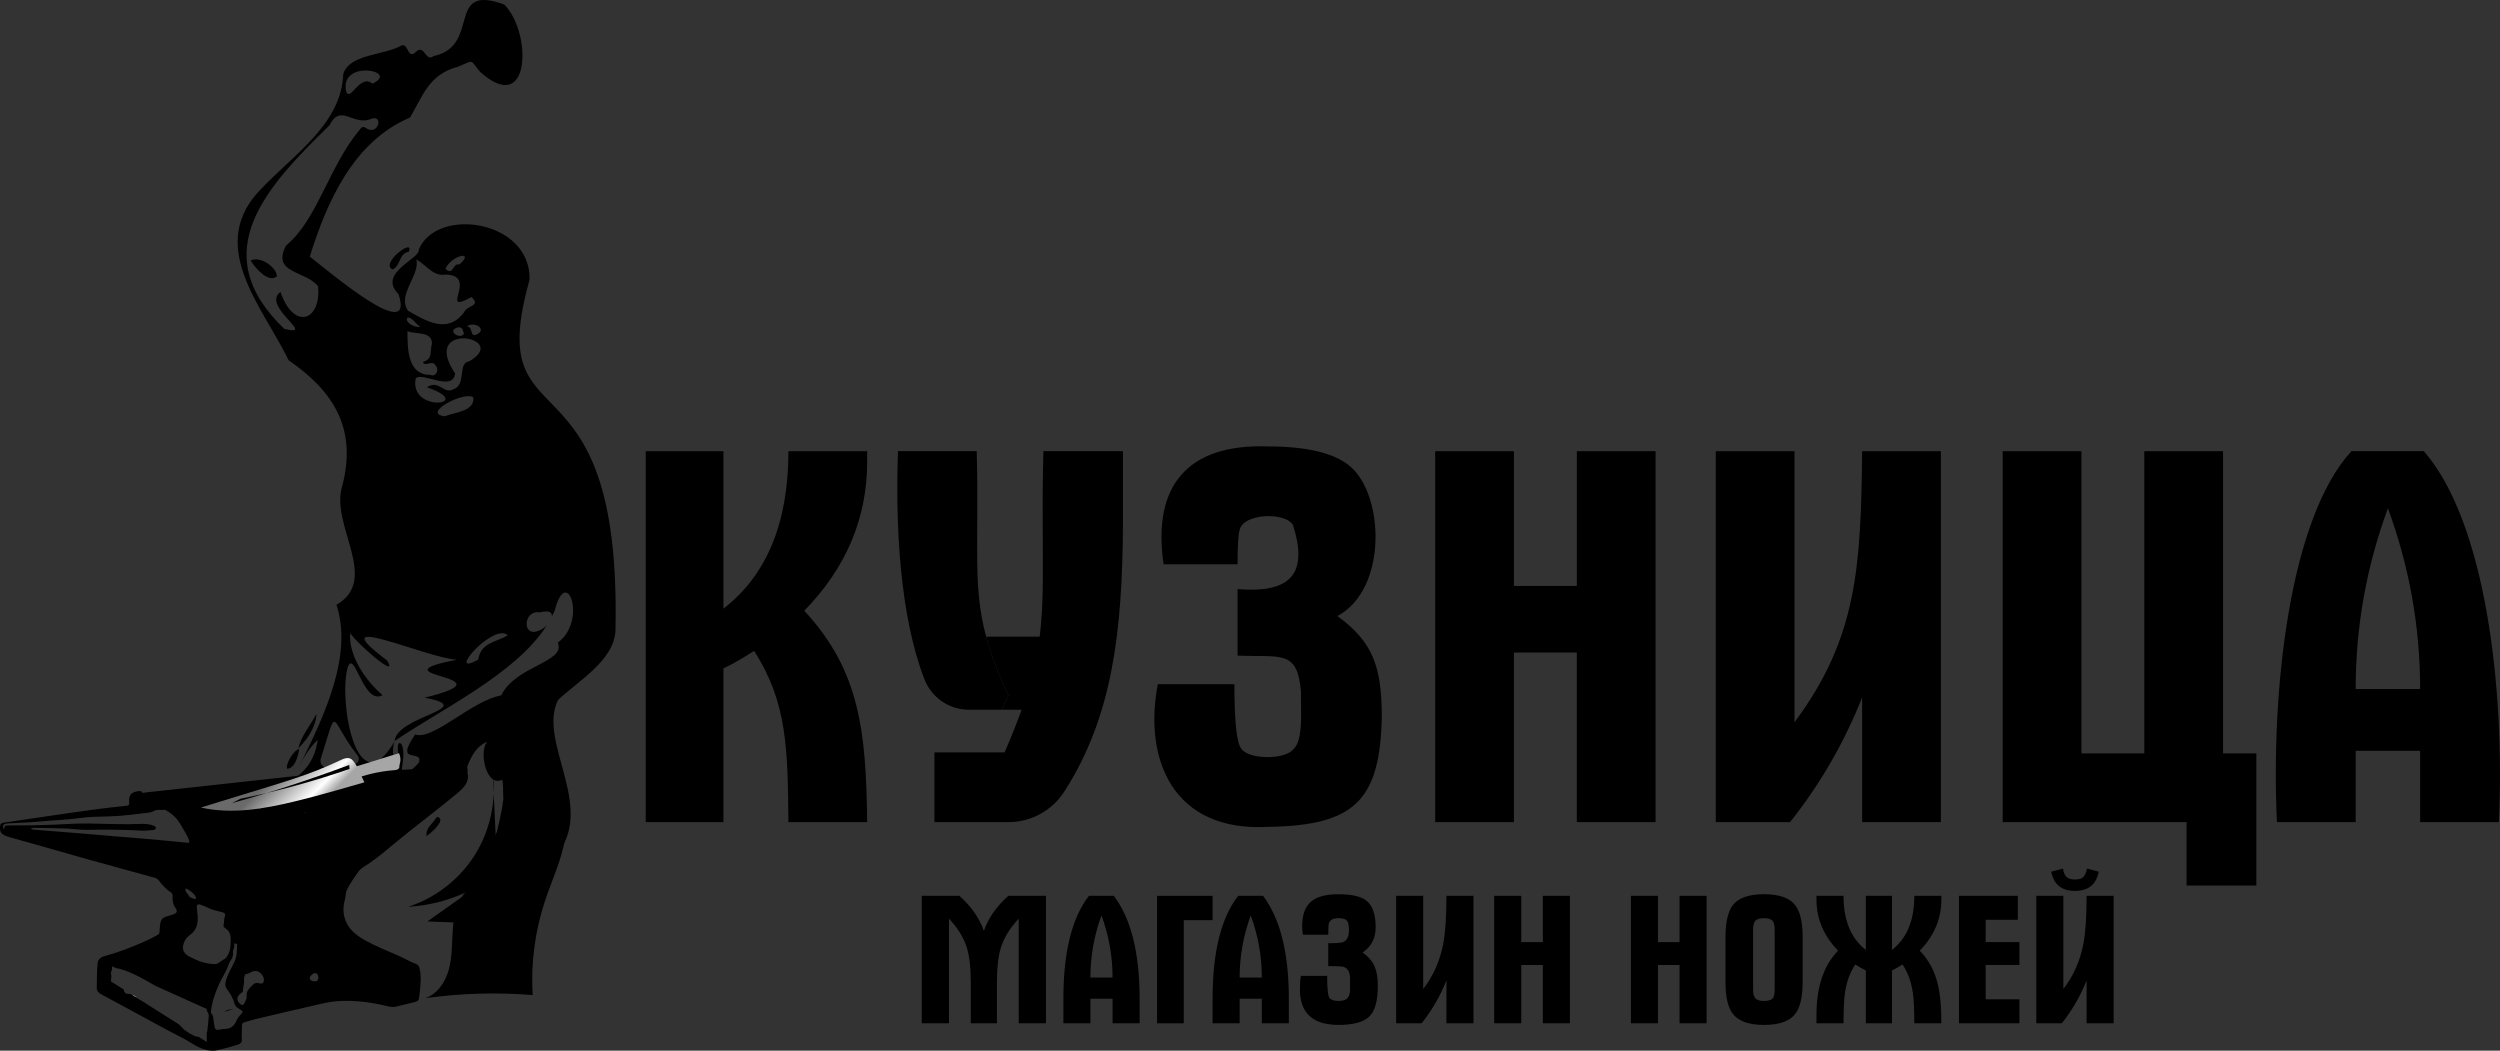
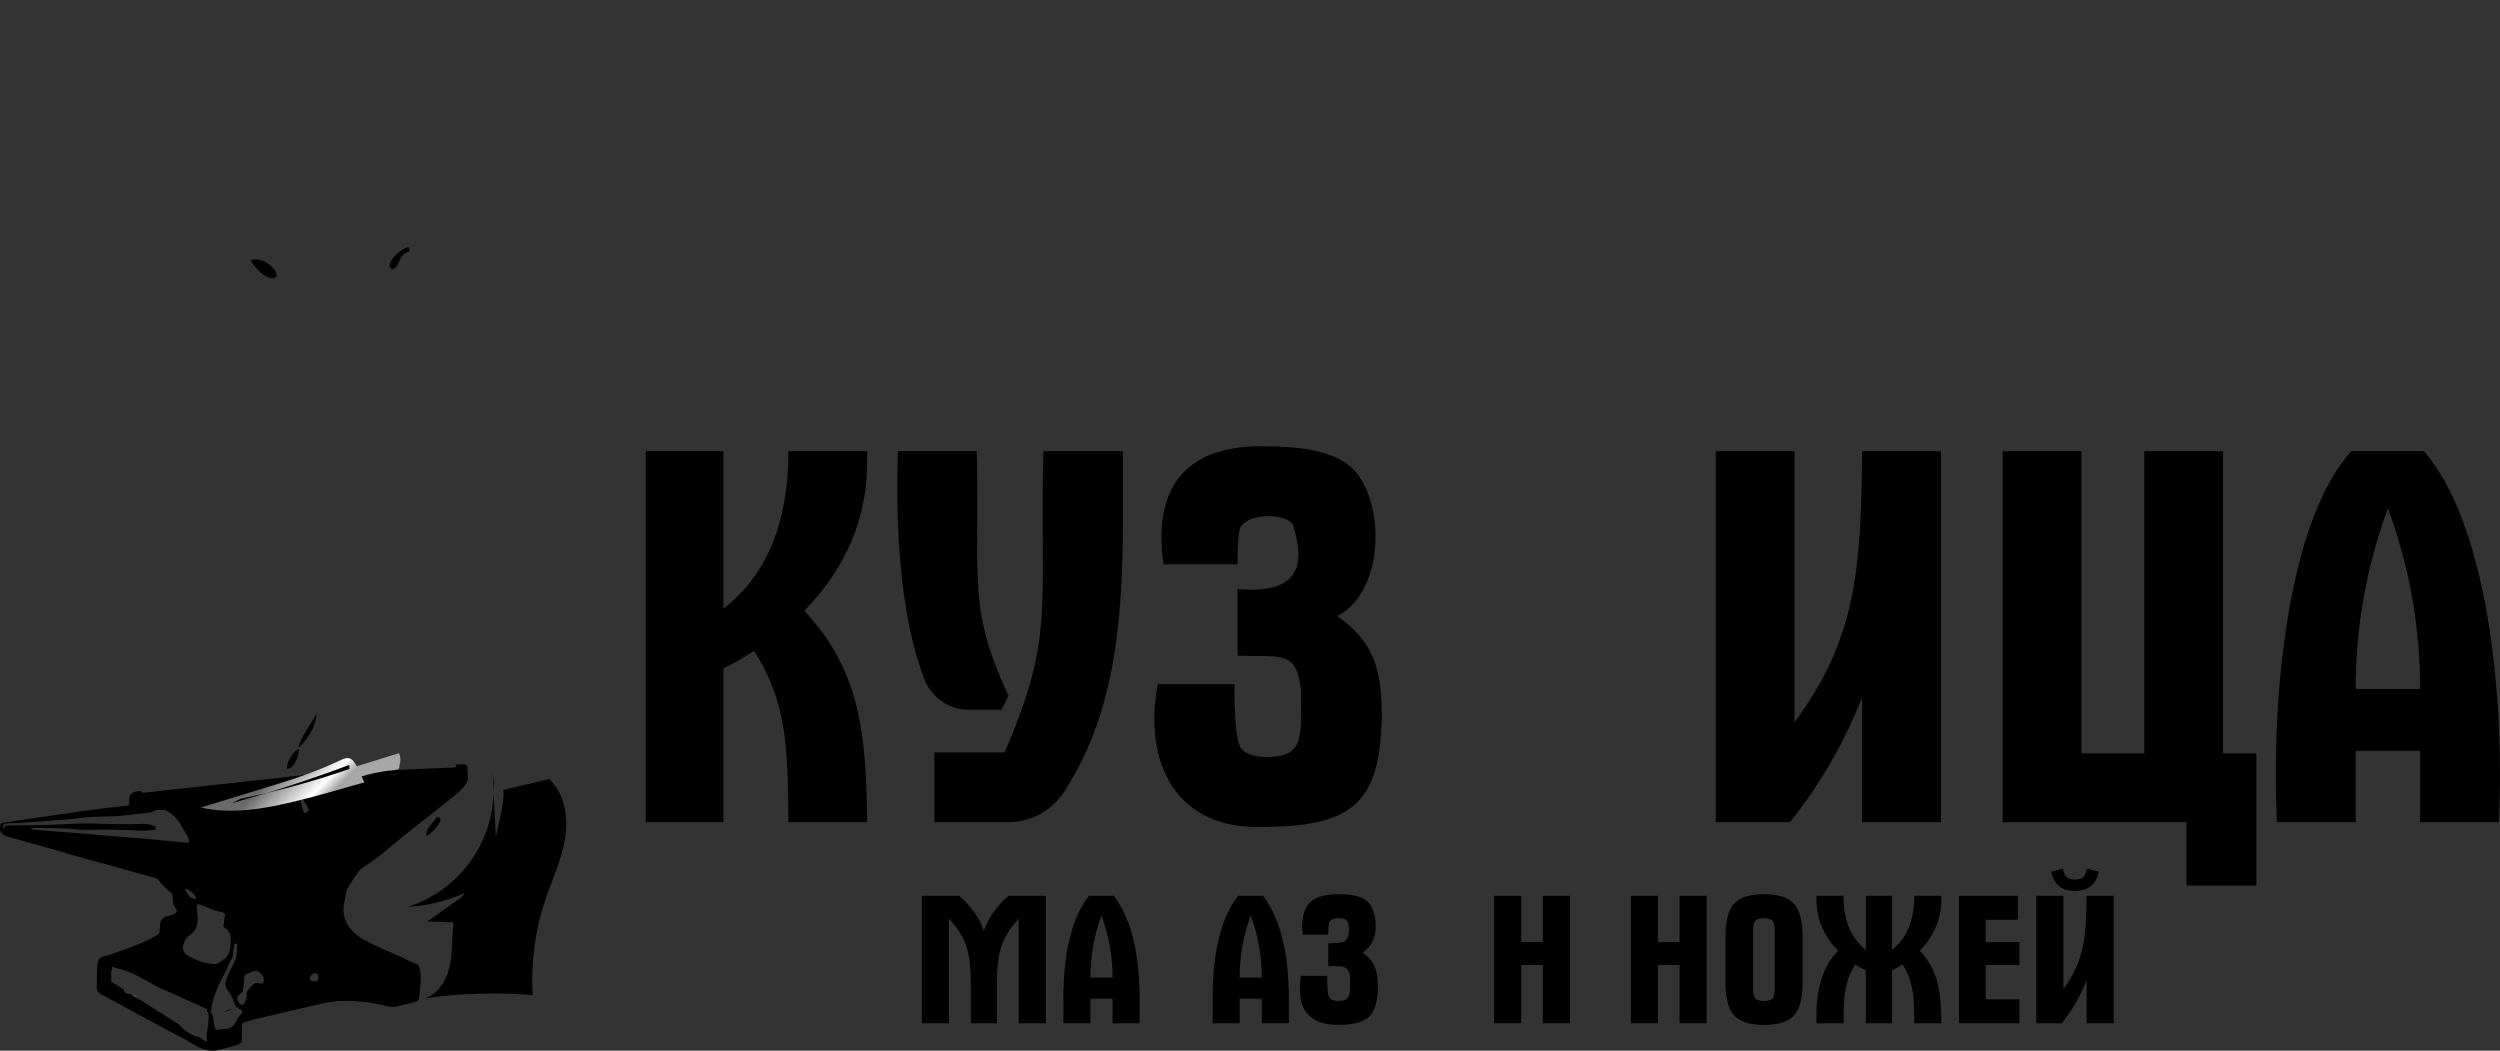
<svg xmlns="http://www.w3.org/2000/svg" version="1.1" id="Слой_1" x="0px" y="0px" style="enable-background:new 0 0 1080 1080;" xml:space="preserve" viewBox="20.25 271.93 1039.49 436.87">
  <rect x="20.25" y="271.93" width="1039.49" height="436.87" fill="#333333" stroke="none" />
  <style type="text/css">
	.st0{fill:url(#SVGID_1_);}
	.st1{fill:url(#SVGID_00000112627774493518365790000016500101114750701718_);}
	.st2{fill:#FFFFFF;}
</style>
  <g>
    <g>
      <path d="M455.15,697.4h-11.32v-43.48c-3.67,3.88-6.17,7.95-7.47,12.23c-1.06,3.47-1.59,8.23-1.59,14.27v16.99H423.9v-16.99    c0-6.04-0.53-10.79-1.59-14.27c-1.31-4.28-3.8-8.35-7.47-12.23v43.48h-11.32v-52.99h15.63c4.93,4.38,8.33,9.24,10.19,14.57    c1.86-5.33,5.26-10.19,10.19-14.57h15.63V697.4z" />
      <path d="M494.1,697.4h-11.25v-10.19h-9.21v10.19H462.4v-10.19c0-19.44,3.55-33.71,10.64-42.8h10.34    c7.15,9.49,10.72,23.76,10.72,42.8V697.4z M482.85,678.38c0-8.86-1.54-17.46-4.61-25.82c-3.07,8.36-4.6,16.96-4.6,25.82H482.85z" />
-       <path d="M524.45,654.53h-12v42.88h-11.1v-52.99h23.1V654.53z" />
      <path d="M556.15,697.4h-11.25v-10.19h-9.21v10.19h-11.25v-10.19c0-19.44,3.55-33.71,10.64-42.8h10.34    c7.15,9.49,10.72,23.76,10.72,42.8V697.4z M544.91,678.38c0-8.86-1.54-17.46-4.61-25.82c-3.07,8.36-4.61,16.96-4.61,25.82H544.91z    " />
      <path d="M593.14,682c0,6.09-1.18,10.29-3.55,12.61c-2.37,2.31-6.62,3.47-12.76,3.47c-10.72,0-16.08-4.91-16.08-14.72    c0-2.36,0.12-4.25,0.38-5.66h10.95c0,5.33,0.33,8.4,0.98,9.21c0.65,0.81,1.91,1.21,3.77,1.21c1.76,0,2.99-0.39,3.7-1.17    c0.7-0.78,1.06-2.05,1.06-3.81v-4.38c0-2.67-0.93-4.28-2.79-4.83c-0.6-0.2-2.69-0.3-6.27-0.3v-9.51c3.32,0,5.36-0.15,6.12-0.45    c1.66-0.65,2.49-2.31,2.49-4.98c0-1.81-0.23-3.04-0.68-3.7c-0.55-0.86-1.76-1.28-3.62-1.28c-2.16,0-3.5,0.65-4,1.96    c-0.2,0.55-0.3,2.19-0.3,4.91h-10.57c-0.2-1.71-0.3-2.82-0.3-3.32c0-4.98,1.31-8.53,3.93-10.64c2.36-1.91,6.12-2.87,11.25-2.87    c5.49,0,9.36,0.91,11.63,2.72c2.52,2.06,3.77,5.76,3.77,11.1c0,4.48-1.81,7.95-5.44,10.42c2.52,1.76,4.23,3.8,5.13,6.12    C592.74,675.99,593.14,678.63,593.14,682z" />
-       <path d="M632.92,697.4h-11.25v-17.82c-2.58,6.49-6.01,12.43-10.3,17.82h-10.61v-52.99h11.25v38.73c4.14-5.33,6.9-11.5,8.28-18.5    c0.92-4.73,1.38-11.47,1.38-20.23h11.25V697.4z" />
      <path d="M673.01,697.4h-11.25v-24.23h-8.98v24.23h-11.25v-52.99h11.25v19.25h8.98v-19.25h11.25V697.4z" />
      <path d="M729.85,697.4H718.6v-24.23h-8.98v24.23h-11.25v-52.99h11.25v19.25h8.98v-19.25h11.25V697.4z" />
      <path d="M769.78,680.27c0,6.34-1.08,10.82-3.25,13.44c-2.37,2.92-6.64,4.38-12.83,4.38c-6.14,0-10.42-1.48-12.83-4.45    c-2.11-2.62-3.17-7.07-3.17-13.36v-18.72c0-6.29,1.06-10.77,3.17-13.44c2.42-2.92,6.69-4.38,12.83-4.38    c6.19,0,10.47,1.46,12.83,4.38c2.16,2.62,3.25,7.1,3.25,13.44V680.27z M758.16,682.99v-24.23c0-1.81-0.25-3.07-0.75-3.78    c-0.65-0.86-1.89-1.28-3.7-1.28c-1.71,0-2.89,0.35-3.55,1.06c-0.65,0.71-0.98,1.91-0.98,3.62v25.06c0,1.71,0.33,2.92,0.98,3.62    c0.65,0.71,1.84,1.06,3.55,1.06c1.91,0,3.17-0.43,3.78-1.28C757.93,686.13,758.16,684.85,758.16,682.99z" />
      <path d="M827.46,645.92c0,8.05-3,15.15-8.98,21.29c3.72,3.82,6.24,8.53,7.55,14.12c0.95,3.88,1.43,9.24,1.43,16.08h-11.25    c0-5.64-0.2-9.86-0.6-12.68c-0.71-4.68-2.14-8.61-4.3-11.78c-1.71,1.11-3.17,1.94-4.38,2.49v21.97h-10.87v-21.97    c-1.21-0.55-2.67-1.38-4.38-2.49c-2.16,3.17-3.6,7.1-4.3,11.78c-0.4,2.82-0.6,7.05-0.6,12.68h-11.25v-3.55    c0-11.57,2.99-20.46,8.98-26.65c-5.99-6.14-8.98-13.24-8.98-21.29c0-0.15,0-0.4,0-0.76c0-0.35,0-0.6,0-0.75h11.25    c0,10.22,3.09,17.71,9.28,22.49v-22.49h10.87v22.49c6.19-4.78,9.28-12.28,9.28-22.49h11.25c0,0.15,0,0.4,0,0.75    C827.46,645.52,827.46,645.77,827.46,645.92z" />
      <path d="M859.92,697.4h-25.14v-52.99h24.46v9.96h-13.36v9.28h14.04v9.51h-14.04v14.27h14.04V697.4z" />
      <path d="M899.1,697.4h-11.25v-17.82c-2.58,6.49-6.01,12.43-10.3,17.82h-10.61v-52.99h11.25v38.73c4.14-5.33,6.9-11.5,8.28-18.5    c0.92-4.73,1.38-11.47,1.38-20.23h11.25V697.4z M892.91,634.37c-1.06,5.33-4.35,8-9.89,8s-8.83-2.67-9.89-8l4.91-1.28    c0.3,2.52,1.41,3.98,3.32,4.38c0.5,0.1,1.06,0.15,1.66,0.15c1.96,0,3.26-0.52,3.89-1.55c0.63-1.03,0.99-2.02,1.09-2.98    L892.91,634.37z" />
    </g>
    <path d="M380.81,463.92c0,23.44-8.72,44.09-26.15,61.96c23.2,24.98,25.69,50.27,26.15,87.88h-32.74   c-0.32-30.31-0.37-49.55-14.28-71.19c-4.98,3.22-9.23,5.64-12.74,7.25v63.94h-32.3V459.53h32.3V525   c18.02-13.91,27.02-35.74,27.02-65.47h32.74C380.81,460.26,380.81,463.19,380.81,463.92z" />
    <path d="M454.08,459.52c-1.57,61.75,4.46,75.21-13.24,118.42l-2.87,6.82h-29.19v29h30.82c9.41,0,18.14-4.82,23.22-12.74   c20.17-31.43,24-66.86,24.35-109.86v-31.64H454.08z" />
    <path d="M594.81,568.94c-0.49,36.13-11.44,46.27-47.46,46.8c-39.09,2.11-51.72-27.67-45.7-59.32h31.86   c0,15.53,0.95,24.46,2.86,26.8c3.03,4.64,18.41,4.7,21.75,0.11c4.38-3.95,2.81-17.78,3.08-23.84c-1.59-17.41-7.9-14.25-26.37-14.94   v-27.68c23.4,1.96,29.06-7.55,23.07-26.59c-3.08-5.55-20.79-4.97-22.19,1.98c-0.59,1.61-0.88,6.37-0.88,14.28h-30.76   c-4.8-32.51,9.9-50.14,43.28-48.99c15.96,0,27.24,2.64,33.83,7.91c14.78,11.79,16.12,51.39-4.83,62.62   C591.52,539.13,594.54,549.62,594.81,568.94z" />
-     <path d="M708.62,613.77h-32.74v-70.53h-26.15v70.53H617V459.53h32.74v56.03h26.15v-56.03h32.74V613.77z" />
    <path d="M827.26,613.77h-32.74v-51.85c-7.5,18.89-17.49,36.18-29.99,51.85h-30.87V459.53h32.74v112.71   c25.95-34.91,27.62-64.17,28.12-112.71h32.74V613.77z" />
    <path d="M958.42,640.13h-29v-26.37h-76.46V459.53h32.74V585.2h26.15V459.53h32.74V585.2h13.84V640.13z" />
    <path d="M1059.27,613.77h-32.74V584.1h-26.8v29.66h-32.74c-2.59-54.88,5.29-126.28,30.98-154.24h30.1   C1053.98,489.23,1061.84,559.07,1059.27,613.77z M1026.53,558.4c0-25.78-4.47-50.82-13.4-75.14c-8.94,24.32-13.4,49.36-13.4,75.14   H1026.53z" />
-     <path d="M240.44,388.24c0.61-24.81-38.52-30.55-46.05-12.57c0.79,3.89-17.38,9.65-8.46,18.54c7.25,21.54-29.49-9.93-36.87-15.58   c7.1-22.88,18.26-47.97,41.64-57.81c5.19-8.51,7.72-17.96,19.85-21.09c7.33-3.01,4.81-3.15,9.43,2.17   c21,18.77,21.5-16.51,9.95-28.09c-24.75-9.05-9.32,17.23-29.42,21.44c-3.33,2.73-3.71-5.02-7.16-1.9c-3.77,3.78-3.07-3.31-6.01-2.6   c-7,4.23-21.8,3.48-24.37,11.99c-0.82,20.42-19.62,32.7-33.29,46.87c-24.48,23.76-0.48,49.4,10.6,72.12   c18.55,12.82,28.45,28.22,22.34,52.02c-5.38,16.35,15.9,39.03-2.46,49.65c6.69,20.52-4.3,44.89-15.44,67   c2.18-4.31,4.52-7.81,7.62-10.85c-2.33,18.44-20.78,22.73-40.2,23.4c1.06,0.09,2.11,0.25,3.15,0.56c-0.48,0.04-0.95,0.14-1.43,0.25   c13.57,2.86,26.99,5.34,40.49,7.17c6.21-4.13,18.07-7.46,27.76-10.31c5.4-0.53,3.49,8.47,11.58,4.77   c23.85,4.04,15.78-19.22,29.19-25.13c-3.72,3.98-0.41,19.29,6.17,15.84c1.31,5.52-1.69,12.13,6.17,6.54   c-21.77,40.58-13.83,19.02,16.54,24.72c16.32-20.29-8.13-46.99,0.52-64.4c8.53-8.03,23.43-16.48,23.88-29.01   C278.76,412.44,220.51,458.96,240.44,388.24z M175.11,306.7c-5.22-4.24-9.12,7.73-10.9,3.36   C161.14,296.4,186.83,301.31,175.11,306.7z M136.86,393.31c-8.18,5.99,15.65,18.9,1.56,15.34c-33.34-31.97-6.91-59.41,18.8-84.61   c4.47-8.96,9.43-0.35,16.48-2.35c6.25-3.1,4.25,6.56-0.89,3.75c-0.84-0.58-1.85-1.41-2.97,0.37c-13.12,15.81-17.6,37.5-30.64,48.19   c-6.15,11.78,7.91,10.25,13.32,16.97C153.85,405.41,142.39,409.46,136.86,393.31z M231.38,536.05c-4.78,3.05-11.05,2.75-12.3,10.14   C205.05,554.14,225.38,530.62,231.38,536.05z M189.68,409.58c2.84,1.5,10.16-0.17,10.17,5.1c-0.98,4.23,0.41,6.38-3.76,7.75   c0.88,2.34,4.04-1.16,5.29,1.52c1.66,1.55,0.12,5.04-2.23,3.83C189.64,427.86,189.67,416.85,189.68,409.58z M189.69,403.96   c2-0.18,3.27,2.63,5.36,3.94C192.67,408.19,188.32,405.97,189.69,403.96z M193.1,429.28c2.65-2.95,15.39,5.79,16.4-2.06   c-15.02-22.14,23.49-15.08,5.86-5.07c-5,0.71-1.04,9.76-6.56,11.61c-3.96,2.4-6.14-4.25-11.01-0.77   C218.65,440.12,190.23,443.98,193.1,429.28z M211.07,407.98c1.87,0.13,1.63,1.77,2.08,2.69   C211.77,413.43,205.26,409.23,211.07,407.98z M217.07,437.21c0.73,5.83-8.5,6.32-11.88,7.81   C195.14,443.85,213.76,434.26,217.07,437.21z M218.2,411.12c-2.69,0.9-1.09-3.12-3.81-3.51   C217.69,405.3,223.13,409.05,218.2,411.12z M211.32,381.88c-3.23-0.64-2.24,4.88-5.85,1.88   C207.74,378.09,218.01,375.85,211.32,381.88z M193.35,379.8c4.71,2.71,6.84,7.18,12.44,6.28c13.62,0.66-3.54,17.11,10.49,9.36   c4.23,3.78-2,3.51-3,6.23c-6.94,9.38-15.88,3.69-23.34-0.51C185.18,394.52,195.07,386.3,193.35,379.8z M164.8,549.56   c2.75-8.47,6.53,15.96,14.53,11.41c-7.04-5.97-14.2-16.32-13.47-25.78c3,4.55,20.49,19.67,15.32,11.35   c-28.76-21.62,16.59-0.89,29.06-0.31c-36.81,7.19,25.3,6.44-13.47,15.78c23.16,4.39-11.55,7.51-12.42,18.01   c0.03-0.02,0.06-0.04,0.09-0.06C168.44,607.82,160.94,562.91,164.8,549.56z M153.83,586.79c7.14-22.85,3.16-15.96,14.94-0.95   C173.69,591.67,150.56,595.39,153.83,586.79z M143.62,602.45c2.74-3.72,6.08-4.8,7.82-0.33c6.34-9.31,23.39-7.14,34.11-10.22   C183.17,599.2,147.23,609.28,143.62,602.45z M239.61,607.19c1.87,1.19,3.83,2.27,4.79,5.01   C241.54,611.27,240.63,609.18,239.61,607.19z M252.17,539.14c3.6,8.12-17.47,9.51-23.52,21.93c-12.36,2.23-28.43,18.91-35.76,16.24   c-9.08,13.06,3.54,5.81,1.52,11.69c-2.98,3.8-6.08,3.79-5.47,8.81c-4.15-3.22,0.97-11.21-1.84-16.59c-2-1.45-1.33,2.79-1.35,3.91   c-2.34,5.13-2.63-3.09-1.3-5.18c19.58-13.3,50.38-27.9,63.13-47.97c-1.15,1.15-2.64,2.12-4.21,2.48c-6.17,1.77-5.25-9.13,1.37-7.9   c3.79-1.03,5.12,0,4.99,1.62c0.39-0.77,0.82-1.53,1.15-2.32C255.91,506.14,264.56,530.2,252.17,539.14z" />
    <path d="M183.49,383.94c-5.46-2.38,9.38-13.49,6.71-7.32C186.01,377.28,186.86,382.61,183.49,383.94z" />
    <path d="M144.26,583.08c1.3-5.22,4.85-9.21,7.55-14.29C151.68,574.7,147.07,580.37,144.26,583.08z" />
    <path d="M144.62,583.4c-0.28,2.84-1.88,8.2-5.03,8.16C138.98,589.4,142.57,583.63,144.62,583.4z" />
    <path d="M197.6,619.54c-0.31-3.74,2.68-5.07,3.88-7.42c0.25-0.48,0.85-0.7,1.38-0.21c0.69,0.64,0.59,1.4,0.18,2.1   C201.75,616.19,199.97,617.9,197.6,619.54z" />
    <path d="M124.46,380.25c4.3-2.09,11.15,3.27,10.88,6.63C131.86,389.72,126.42,383.47,124.46,380.25z" />
    <g>
      <g>
        <path d="M214.67,593.5c-0.05-0.23,0-0.46,0-0.71c-0.02-0.87-0.03-1.5-0.17-1.96c0-0.02,0-0.03,0-0.03     c-0.31-1.16-1.22-1.21-3.93-1.02c-0.13,0.02-0.28,0.02-0.43,0.03c-0.31,0.05-0.61,0.2-0.33,0.46c0.41,0.4,0.35,0.61,0.13,0.73     l-0.05,0.02c-0.2,0.13-0.5,0.18-0.69,0.26c-0.83,0.31-1.68,0.54-2.56,0.74c-5.51,1.24-11.03,2.51-16.59,3.66     c-4.75,1.01-9.36,2.49-14.25,3.1c-5.3,0.68-10.58,1.39-15.88,1.96c-1.98,0.21-3.91,0.58-5.86,0.92     c-0.63,0.12-1.29,0.25-1.57,0.87c-0.87,1.93-6.09-2.84-7.89-1.3c-0.07,0.07,0.74,1.45,1.63,2.99c1.14,1.95,2.44,4.14,2.44,4.28     c-0.12,0.73-0.71,1.12-1.42,1.5c-0.87,0.48-1.42-2.97-2.1-5.65c-0.43-1.7-0.91-3.09-1.55-3.02c-2.62,0.26-4.57,2.44-7.16,2.18     c-1.39-0.13-3.1,1.25-4.69,2.53l-0.02,0.02c-1.83,1.45-3.47,2.79-4.28,1.52c-0.21-0.35-0.46-0.64-0.73-0.89     c-1.14-1.07-2.66-1.29-4.52-1.04c-5.25,0.69-10.5,1.39-15.75,1.98c-2.39,0.26-4.75,1.02-7.18,0.59     c-3.25-0.59-6.52-1.21-9.64-2.41c3.38-0.68,6.85-0.59,10.3-1.6c-5.43-1.62-5.43-1.63-10.12-1.21c-1.6,0.15-3.2,0.33-4.75,0.5     c-0.03,0.92,1.24,0.5,1.35,1.17c-1.58-0.1-5.46-1.29-6.5-1.98c-0.35-0.23-0.63-0.53-0.61-0.87c0-0.08,0-0.17-0.02-0.23     c-0.05-0.92-0.94-0.78-1.72-0.66c-1.29,0.18-2.18,0.54-2.76,1.14c-0.03,0.02-0.07,0.05-0.08,0.08c-0.61,0.68-0.84,1.63-0.76,2.97     c0.12,1.75,0.1,1.7-2.06,1.95c-4.28,0.46-8.55,0.92-12.79,1.5c-6.88,0.92-13.73,1.95-20.6,2.95c-5.6,0.81-11.19,1.67-16.79,2.48     c-0.92,0.13-1.3,0.53-1.4,1.24c-0.33,2.58,0.38,3.68,3.33,4.61c3.47,1.06,7,1.96,10.48,2.95c7.13,2.03,14.23,4.09,21.36,6.09     c9.69,2.69,19.38,5.35,29.07,8.01c0.79,0.21,1.3,0.58,1.73,1.12c1.35,1.73,2.72,3.45,4.75,4.74c0.76,0.46,1.04,1.12,0.99,1.83     c-0.17,1.8,0.15,3.45,1.29,5.05c0.91,1.27,0.35,2.11-1.4,2.59c-0.73,0.2-1.4,0.53-2.13,0.68c-2.1,0.46-2.76,1.77-2.94,3.33     c-0.13,1.12-0.25,2.24-0.3,3.37c-0.03,0.45-0.23,0.71-0.64,0.96c-2.08,1.24-4.29,2.29-6.55,3.28c-5.08,2.2-10.28,4.18-15.73,5.66     c-1.83,0.51-2.69,1.55-2.82,3.14c-0.28,3.32-0.28,6.62-0.33,9.94c-0.02,1.3,0.61,2.1,1.87,2.77c4.89,2.59,9.72,5.27,14.59,7.89     c6.42,3.45,12.76,7,19.3,10.32c3.83,1.93,7.02,4.97,11.97,5.23h1.42c3.12-0.64,6.17-1.47,9.18-2.41c1.29-0.41,2.11-0.87,2-2.24     c-0.17-1.98,0.07-3.98,0.07-5.96c0-0.61,0.26-0.96,0.92-1.16c1.6-0.46,3.19-1.02,4.82-1.4c9.15-2.16,18.29-4.31,27.45-6.39     c2.51-0.58,5.08-0.99,7.71-1.11c5.83-0.26,11.52,0.4,17.15,1.6c1.95,0.41,3.93,1.19,5.98,0.76c2.74-0.58,5.41-1.37,8.14-2.01     c0.86-0.21,1.25-0.64,1.37-1.32c0.13-0.92,0.3-1.85,0.38-2.79c0.31-3.3,0.73-6.59-0.13-9.89c-0.18-0.69-0.46-1.35-1.21-1.63     c-2.62-1.01-4.99-2.39-7.53-3.53c-4.7-2.08-9.56-3.98-13.98-6.47c-3.29-1.83-6.11-4.09-7.61-7.23c-1.49-3.09-1.6-6.26-0.71-9.49     c0.4-1.44,0.25-2.97,0.92-4.34c1.29-2.56,2.95-4.95,4.64-7.35c1.16-1.65,3.15-2.54,4.85-3.73c3.62-2.51,6.92-5.32,10.25-8.09     c8.48-7.07,17.51-13.67,25.97-20.75C213.07,599.54,215.49,597.1,214.67,593.5z M99.15,660.75c3.02-2.11,3.47-5.03,3.28-8.07     c-0.07-1.24-0.33-2.48-0.35-3.71c-0.02-0.76,0.46-1.27,1.57-0.87c1.21,0.45,2.38,0.89,3.52,1.47c1.57,0.79,3.42,1.12,5.17,1.58     c1.06,0.28,1.87,0.48,1.39,1.82c-0.41,1.19-0.26,2.53-0.53,3.8c-0.07,0.33,0.1,0.68,0.5,0.92c2.97,1.83,2.51,4.51,2.39,7.02     c-0.08,1.57-0.31,3.17-1.3,4.62c-0.3,0.43-0.48,0.94-1.01,1.22c-1.49,0.78-2.59,2.05-3.88,2.26c-3.45-0.07-6.06-0.84-8.52-1.98     c-0.66-0.31-1.3-0.64-1.96-0.94c-2.64-1.17-3.65-3.09-2.86-5.48C97.02,662.99,97.7,661.76,99.15,660.75z M97.48,641.49     c0.25-0.21,0.51,0.05,0.73,0.17c1.42,0.86,2.79,1.75,3.42,3.19c0.21,0.46,0.25,0.81-0.53,0.96c-0.66-0.59-1.91-0.43-2.31-1.39     c-0.35-0.79-1.24-1.39-1.42-2.26C97.32,641.93,97.33,641.62,97.48,641.49z M80.88,620.72c-4.28-0.38-8.58-0.69-12.88-1.06     c-4.9-0.4-9.81-0.86-14.71-1.25c-5.66-0.46-11.34-0.89-17-1.34c-1.11-0.08-2.23-0.12-3.42-0.5c1.09-0.61,2.16-0.41,3.15-0.4     c3.99,0.05,7.97,0.12,11.95,0.28c2.89,0.13,5.74,0.59,8.65,0.53c7.59-0.17,15.19-0.08,22.78,0.33c1.5,0.08,3.02-0.15,4.54-0.26     c0.56-0.05,1.01-0.25,1.11-0.76c0.1-0.51-0.33-0.81-0.81-0.99c-1.7-0.69-3.53-0.87-5.41-0.79c-7.21,0.31-14.43-0.05-21.62-0.17     c-4.66-0.07-9.31,0.26-13.95,0.46c-6.36,0.3-12.71,0.31-19.08,0.35c-2.01,0.02-2.01,0.05-2.24,1.65c-0.92-1.5-0.5-2.33,1.55-2.48     c4.41-0.31,8.83-0.36,13.22-0.79c5.5-0.53,11.06-0.69,16.54-1.44c4.04-0.56,8.14-0.59,12.23-0.69     c5.53-0.13,10.94-0.92,16.39-1.55c0.71-0.08,1.5-0.2,2.01-0.54c1.49-0.96,3.19-0.5,4.79-0.64c0.45-0.05,0.64,0.26,0.96,0.43     c3.15,1.67,4.99,4.21,6.45,6.92c0.96,1.77,2.23,3.42,2.79,5.33c0.26,0.87,0.13,1.09-1.01,0.97     C92.22,621.76,86.56,621.21,80.88,620.72z M106.48,700.4c-0.03,0.26-0.12,0.53-0.25,0.76v4.04l-3.45-2.18     c-0.54,0.02-1.07-0.1-1.57-0.33c-2.01-0.96-3.95-2-5.41-3.65c-0.33-0.38-0.69-0.76-1.06-1.11L79,687.97     c-0.53-0.21-0.99-0.53-1.42-0.89l-0.05-0.05c-0.74-0.64-1.52-1.24-2.48-1.55c-0.48-0.2-1.02-0.3-1.62-0.31     c-1.01-0.02-1.6-0.68-1.68-1.5c-0.02-0.1-0.02-0.2-0.05-0.3l-5.33-3.38l0.2-2.33c-0.03-0.07-0.05-0.13-0.07-0.2     c-0.18-0.74-0.23-1.45,0.25-2.08l0.13-1.63l1.7,0.76c0.45,0.02,0.92,0.13,1.39,0.26c3.02,0.79,5.78,2.06,8.44,3.45     c2.23,1.16,4.37,2.44,6.55,3.66l21.28,9.59v0.78c0.58,0.71,0.84,1.47,0.81,2.24C106.84,696.6,106.73,698.5,106.48,700.4z      M120.13,694c-0.74,0.76-1.29,1.63-1.68,2.56c-0.76,1.85-2.13,3.1-4.67,3.22c-0.71,0.03-1.45,0.05-2.11,0.23     c-1.4,0.36-2.06-0.02-2.21-1.19c-0.18-1.39-0.53-2.77-0.59-4.16c-0.05-0.91-1.27-1.44-0.92-2.18c0.45-4.01,1.72-7.61,3.32-11.19     c1.19-2.69,2.94-5.17,3.9-7.92c0.31-0.86,0.69-1.72,1.27-2.51c0.71-0.99,0.73-2.16,0.71-3.27c-0.03-0.97,0.78-1.8,0.5-2.79     c-0.05-0.15-0.12-0.63,0.45-0.58c0.41,0.05,0.76,0.2,0.73,0.59c-0.12,1.72-0.02,3.48-0.43,5.15c-0.4,1.57-1.27,3.09-2.03,4.59     c-0.99,1.96-2.03,3.91-2.38,6.04c-0.15,0.91,0.02,1.83,0.61,2.61c1.4,1.83,2.53,3.76,3.09,5.88c0.28,1.09,0.97,1.8,2.08,2.39     C121.47,692.41,121.42,692.69,120.13,694z M129.97,679.77c-0.18,0.92-0.84,1.35-1.91,1.01c-1.12-0.35-1.98-0.08-2.64,0.59     c-1.27,1.34-2.87,2.56-2.62,4.49c0.18,1.22-0.5,2.28-1.01,3.35c-0.35,0.74-0.99,0.76-1.65,0.2c-1.72-1.47-1.55-3.24,0.4-4.57     c0.31-0.21,0.76-0.54,0.74-0.79c-0.1-1.4,0.51-2.74,0.46-4.13c-0.02-0.5-0.1-1.04,0.07-1.5c0.17-0.5,0.13-1.35,0.68-1.44     c1.57-0.21,2.66-1.5,4.34-1.3C128.57,675.89,130.27,678.16,129.97,679.77z M151.26,679.96c-1.24,0.08-2.2-0.51-2.24-1.35     c-0.05-0.73,1.47-2.16,2.31-2.06c1.37,0.17,1.04,1.21,1.32,1.91C152.57,679.22,152.37,679.9,151.26,679.96z" />
        <path d="M164.83,594.64c1.09-0.06,2.17,0,3.23,0.23c0.31,0.07,0.71,0.13,0.71,0.46c0,0.3-0.4,0.3-0.65,0.33     c-1.98,0.26-3.95,0.26-5.9-0.22c-0.22-0.05-0.49-0.13-0.5-0.35c-0.02-0.29,0.31-0.43,0.55-0.44     C163.13,594.62,163.98,594.64,164.83,594.64z" />
        <path d="M117.68,691.31c-1.47,0.18-2.55,1.26-4.14,1.16C114.82,691.84,116.2,691.47,117.68,691.31z" />
      </g>
      <polygon points="100.07,610.03 74.57,602.1 153.7,593.44 214.67,590.8 176.56,600.41   " />
    </g>
    <path d="M229.44,600.41c1.61,3.37-5.99,32.63-8.45,35.45c-2.45,2.82-5.66,4.94-7.92,7.91c-3.26,4.27-4.24,9.85-4.59,15.21   c-0.35,5.36-0.2,10.82-1.59,16.01s-4.72,10.24-9.8,11.98c14.77-2.06,29.77-2.5,44.64-1.3c-0.8-13.23,0.96-26.61,5.14-39.18   c2.84-8.53,6.79-16.75,8.28-25.62c1.48-8.86,0.01-18.89-6.55-25.03" />
    <path d="M225.12,593.31c1.56,11.81-1.14,24.13-7.5,34.2c-6.36,10.07-16.33,17.81-27.66,21.47c9.66-0.55,19.19-3.25,27.7-7.85   c-6.57,4.64-13.14,9.28-19.71,13.92c10.05,0.41,20.09,0.81,30.14,1.22" />
    <linearGradient id="SVGID_1_" gradientUnits="userSpaceOnUse" x1="133.001" y1="595.543" x2="149.619" y2="612.16">
      <stop offset="0" style="stop-color:#6A6A6A" />
      <stop offset="0.25" style="stop-color:#9E9E9E" />
      <stop offset="0.719" style="stop-color:#FFFFFF" />
      <stop offset="0.943" style="stop-color:#A6A6A6" />
    </linearGradient>
    <path class="st0" d="M131.76,599.09c-9.33,2.87-18.66,5.74-27.99,8.61c12.8,2.92,26.19,0.57,38.95-2.53   c9.76-2.36,19.4-5.16,29.04-7.95c-1.44-2.8-2.66-6.56-4.7-8.97c-1.66-1.96-3.78-0.94-5.74-0.01c-6.07,2.88-12.3,5.3-18.68,7.41   C139.04,596.85,135.4,597.97,131.76,599.09z" />
    <path d="M116.66,605.89c16.49-4.6,32.78-9.91,48.81-15.91c0.04,0.56,0.08,1.12,0.12,1.67c-14.82,5.12-29.97,9.26-45.33,12.39" />
    <linearGradient id="SVGID_00000010310880978172758770000003369069053881936000_" gradientUnits="userSpaceOnUse" x1="157.072" y1="571.472" x2="173.69" y2="588.09">
      <stop offset="0" style="stop-color:#6A6A6A" />
      <stop offset="0.25" style="stop-color:#9E9E9E" />
      <stop offset="0.719" style="stop-color:#FFFFFF" />
      <stop offset="0.943" style="stop-color:#A6A6A6" />
    </linearGradient>
    <path style="fill:url(#SVGID_00000010310880978172758770000003369069053881936000_);" d="M167.15,590.99   c6.34-1.97,12.67-3.93,19.01-5.9c0.7,1.51,0.79,3.14,0.22,4.9c-0.13,0.41,0.03,0.89-0.18,1.28c-0.39,0.71-1.33,0.84-2.13,0.9   c-6.05,0.48-12.03,1.86-17.67,4.09" />
    <path class="st2" d="M77.53,687.03l-2.48-1.55C76.01,685.79,76.78,686.39,77.53,687.03z" />
    <path d="M439.58,561.19l-2.87,5.84h-13.67c-8.17,0-15.46-5.06-18.42-12.68c-10.33-26.64-12.09-64.65-10.99-94.84h32.73   c1.04,39.45-1.77,55.93,3.91,77.12C432.2,543.91,435.14,551.72,439.58,561.19z" />
-     <path d="M470.43,536.65v30.39h-33.72l2.87-5.84c-4.44-9.48-7.38-17.28-9.31-24.55H470.43z" />
  </g>
</svg>